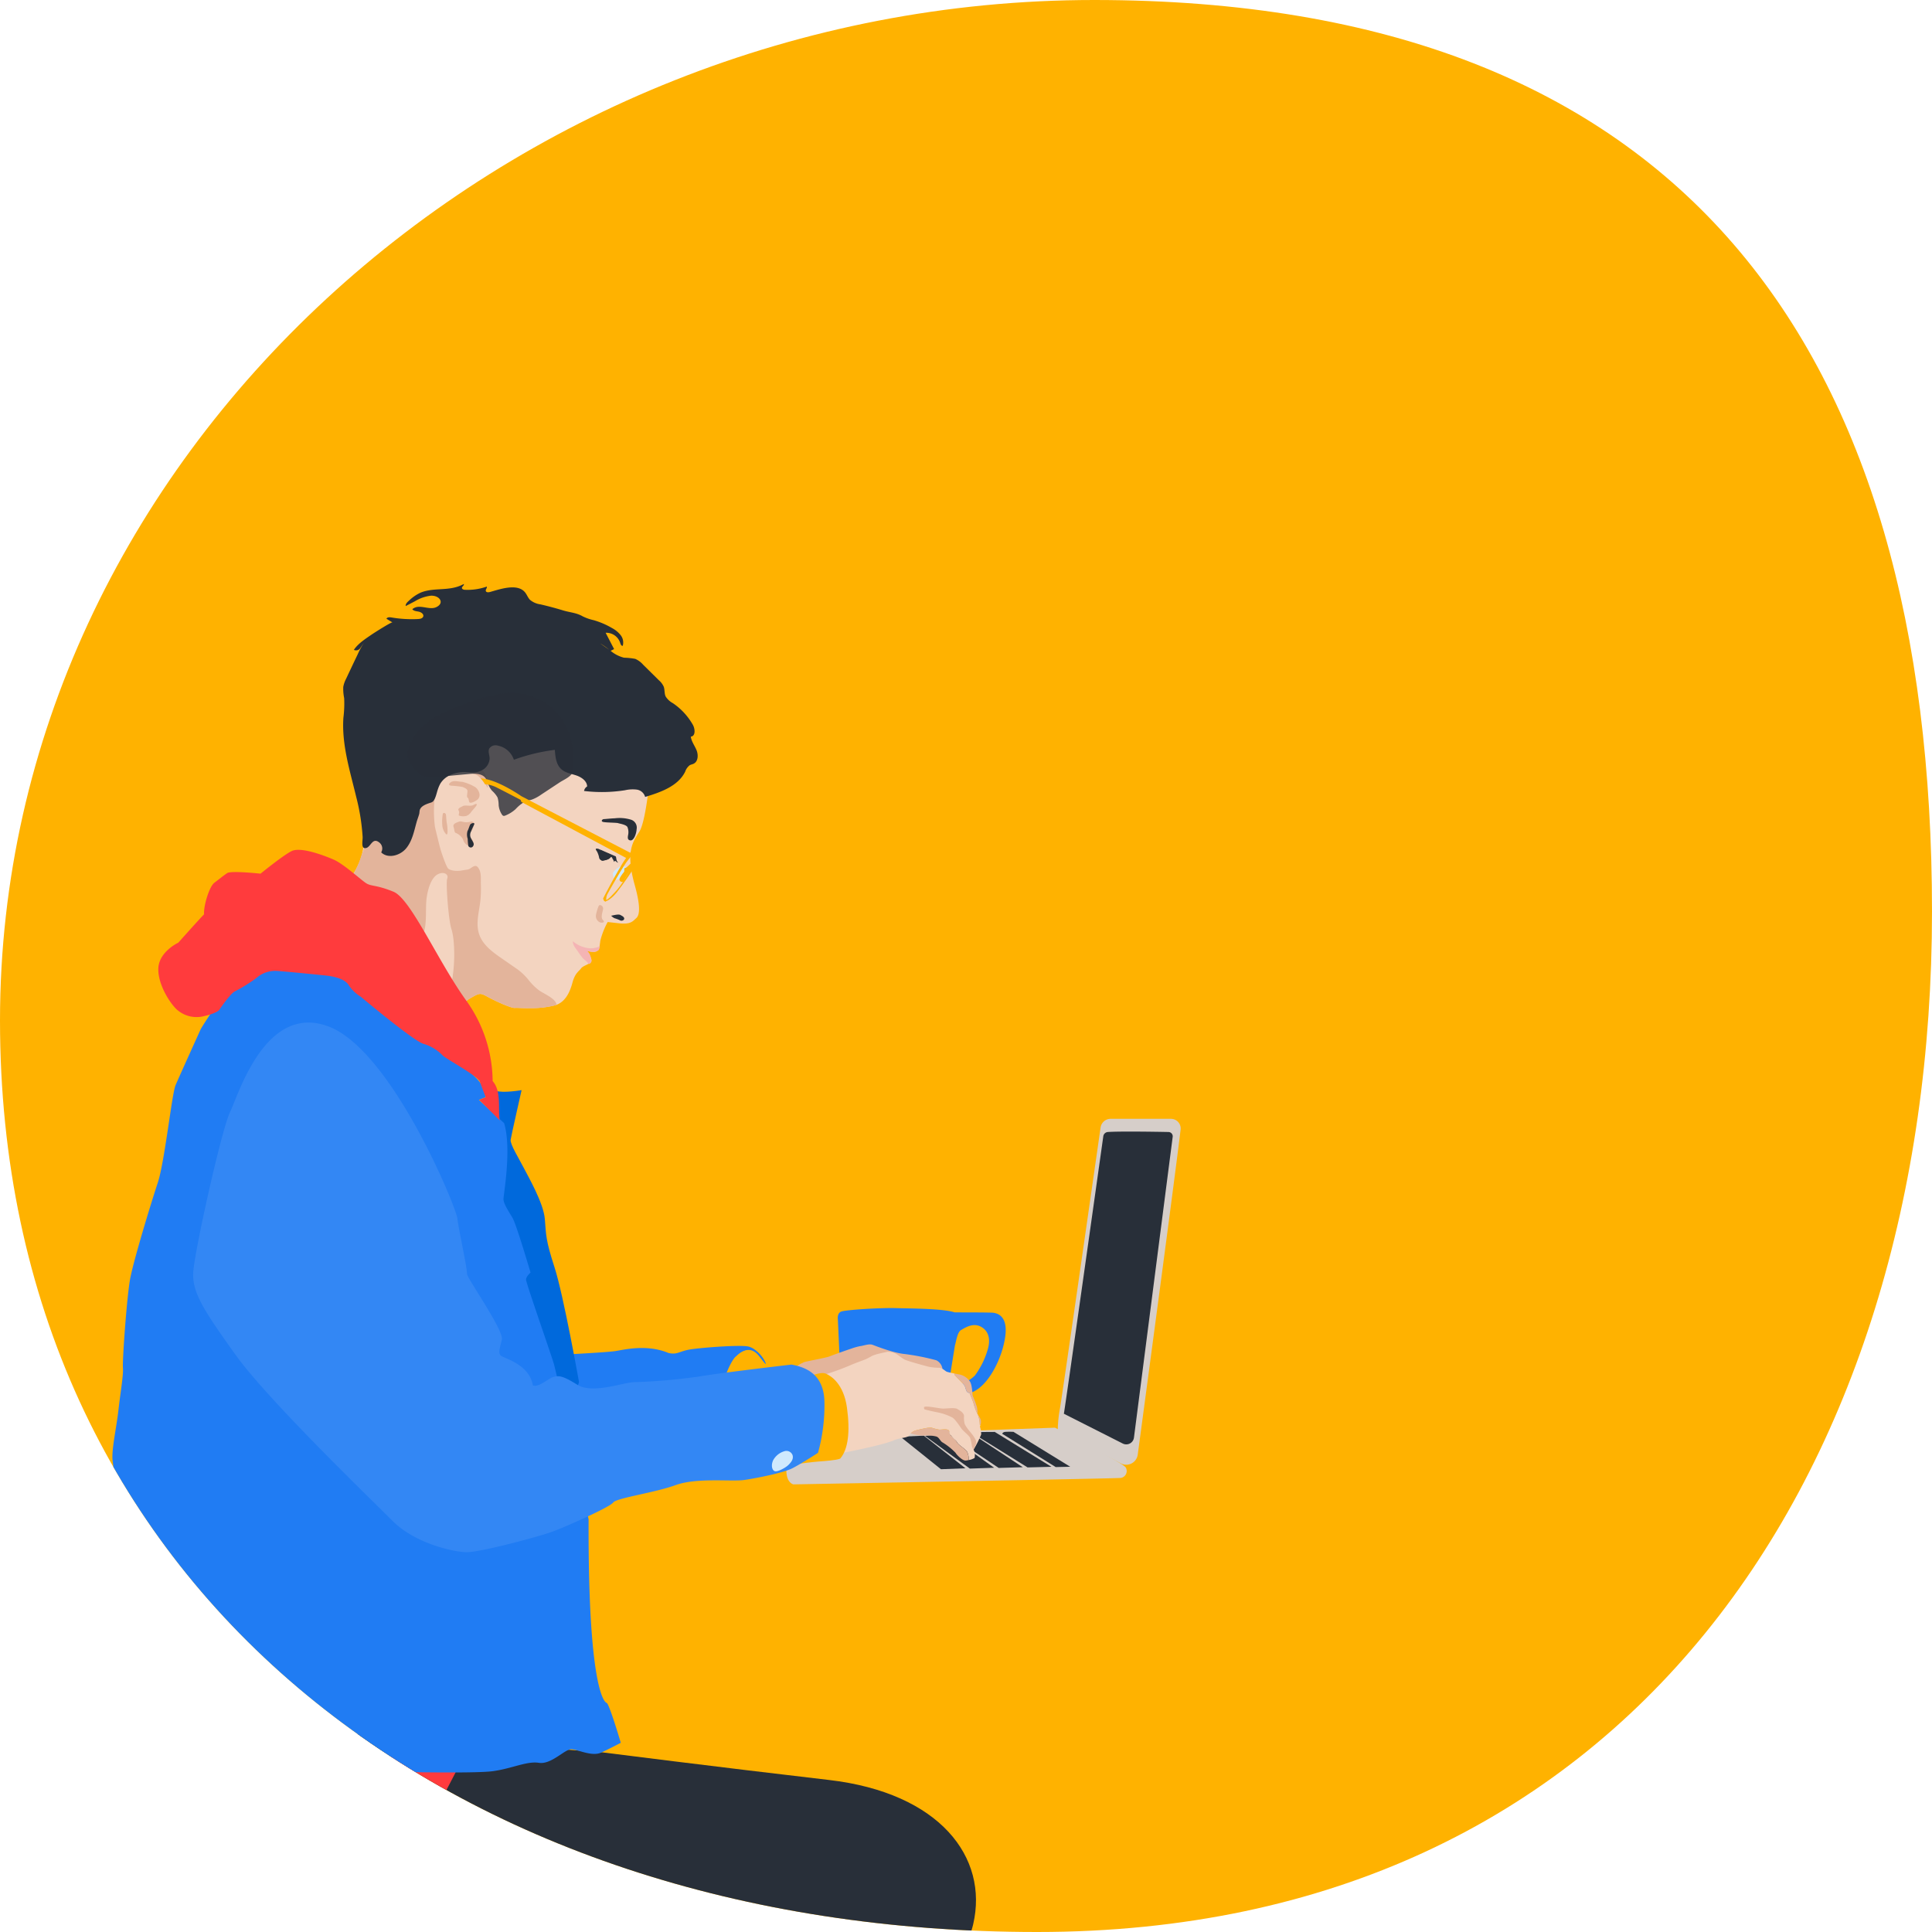
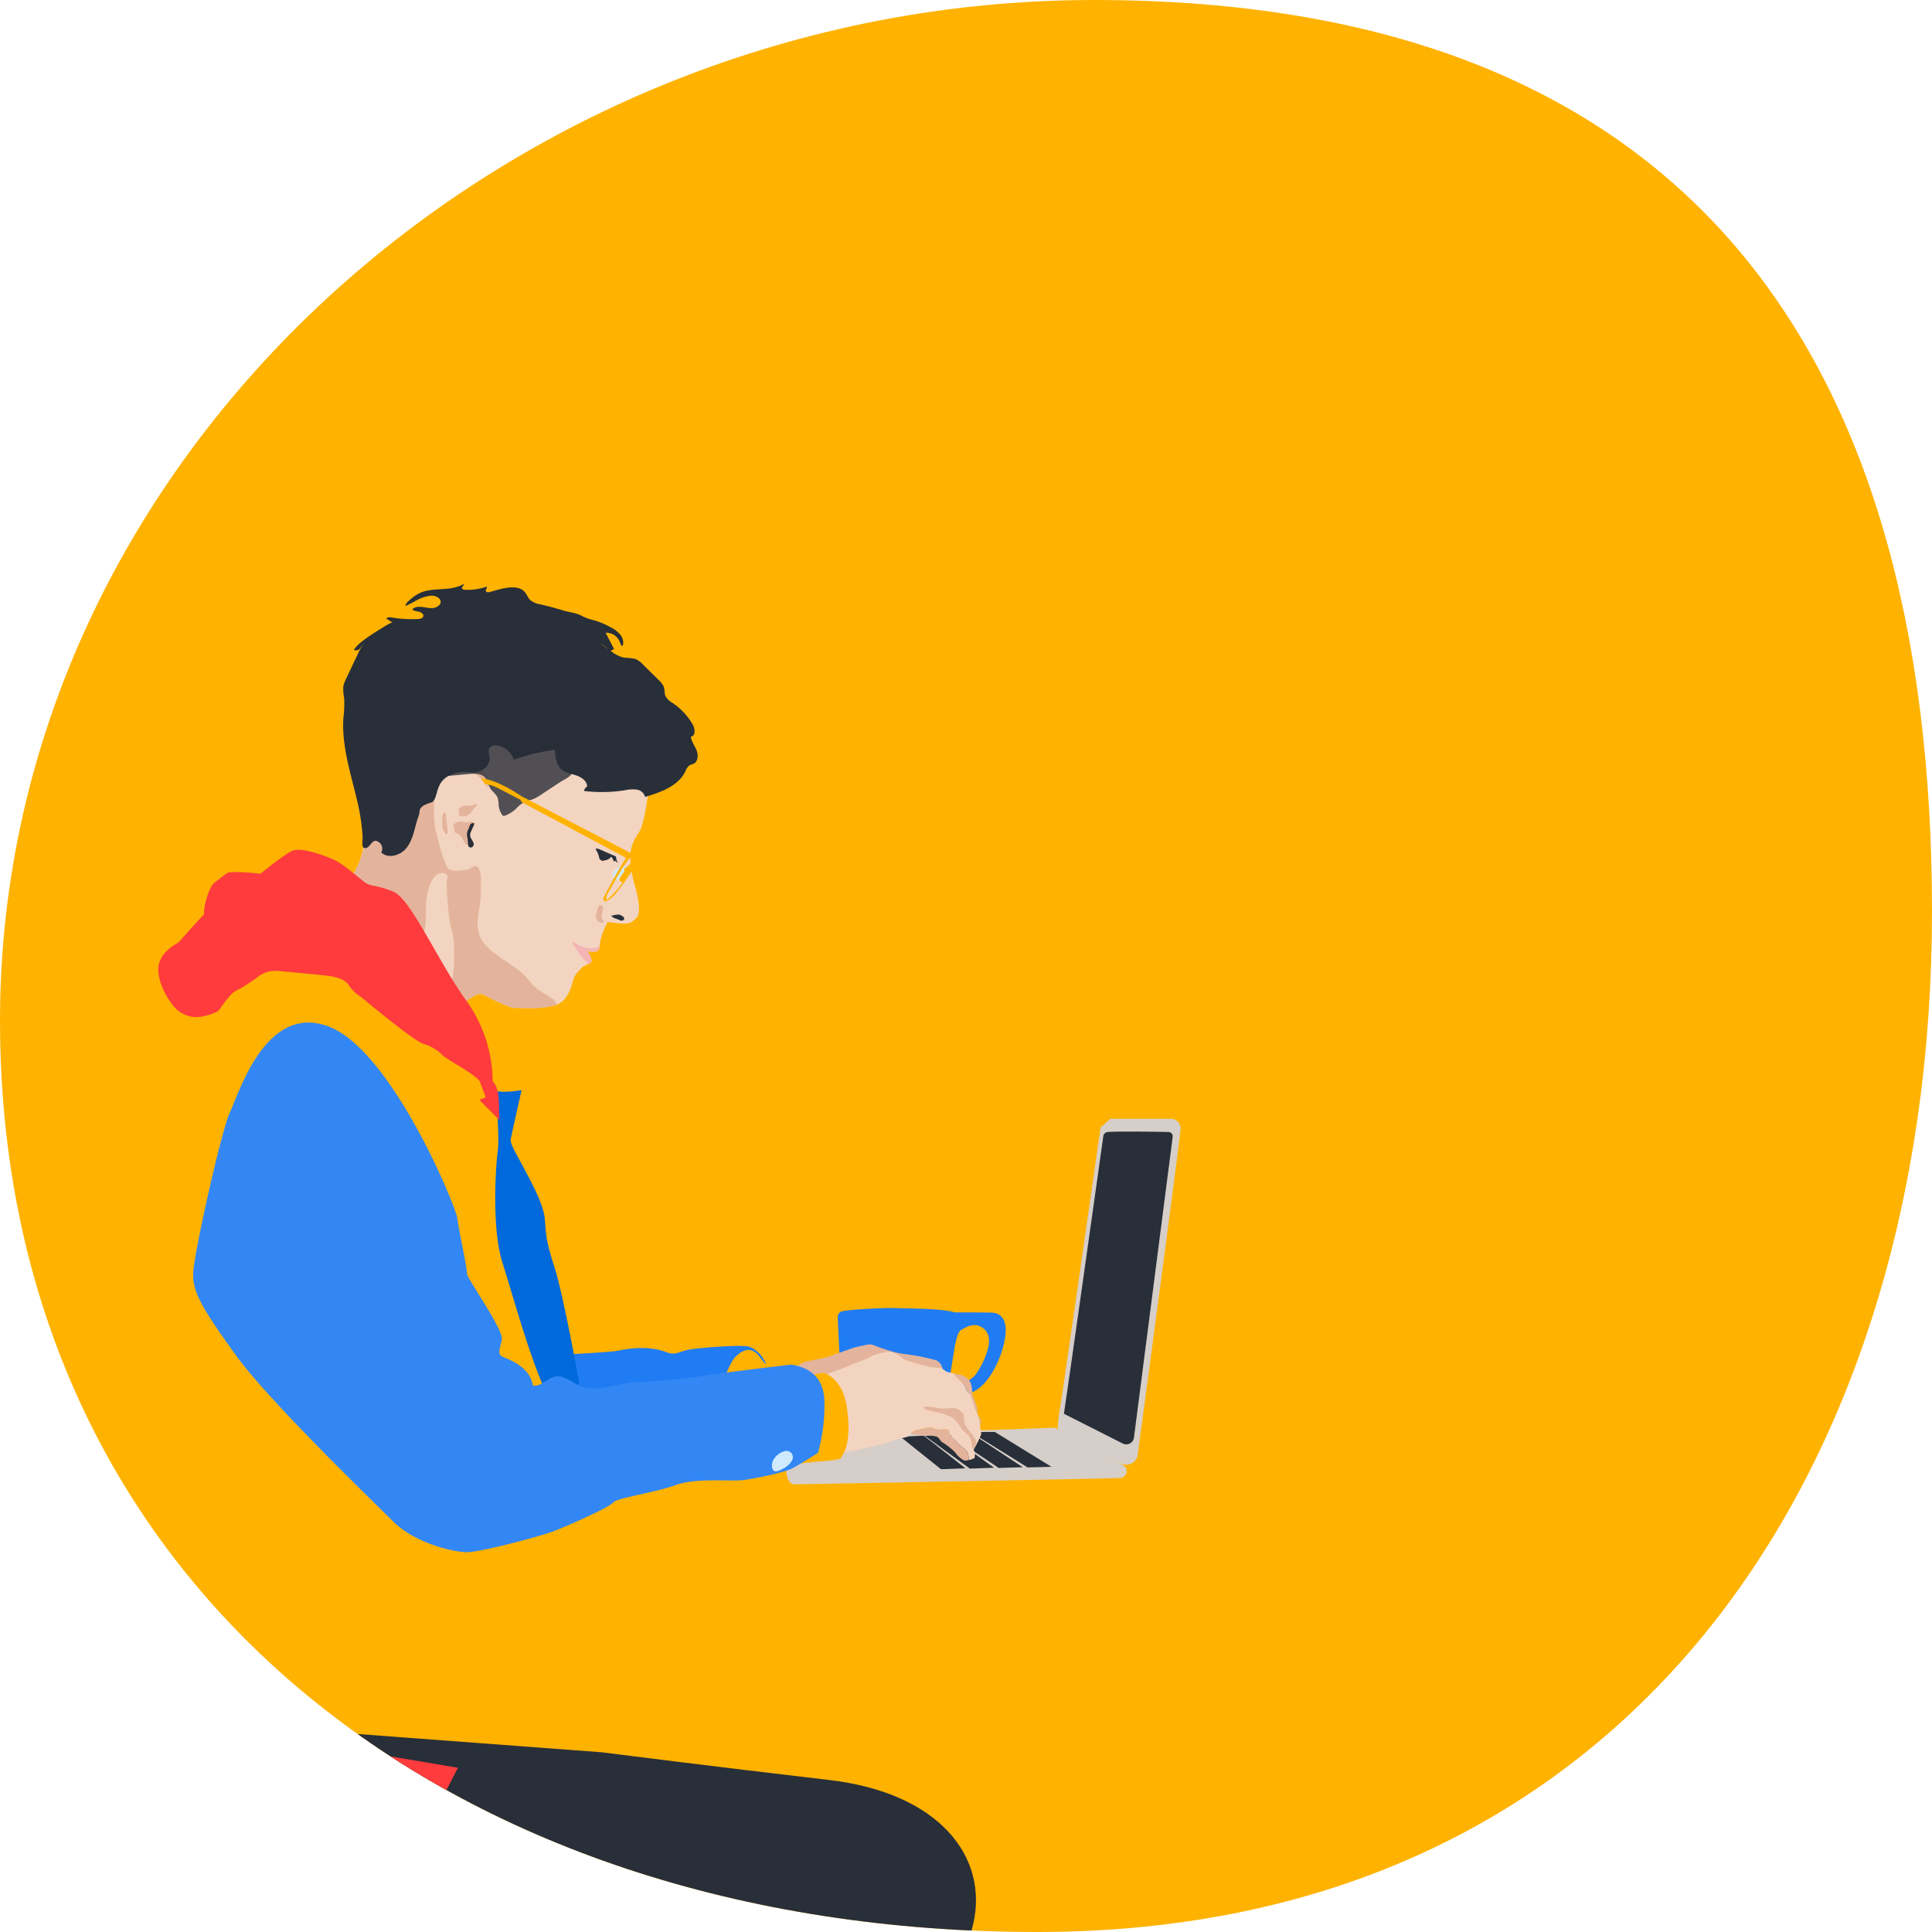
<svg xmlns="http://www.w3.org/2000/svg" width="540" height="540">
  <defs>
    <clipPath id="a">
      <path data-name="Tracé 20906" d="M365.788 40C530.278 40 600 137.238 600 294.767S514.372 580 349.882 580 60 482.762 60 325.233 201.3 40 365.788 40z" transform="translate(860 30)" fill="#343434" />
    </clipPath>
  </defs>
  <g data-name="Groupe 4841">
    <path data-name="Tracé 20208" d="M305.788 0C470.278 0 540 97.238 540 254.767S454.372 540 289.882 540 0 442.762 0 285.233 141.3 0 305.788 0z" fill="#ffb200" />
    <g data-name="Groupe de masques 62" clip-path="url(#a)" transform="translate(-920 -70)">
      <g data-name="Calque 2">
        <g data-name="Calque 21">
          <path data-name="Tracé 8055" d="M942.109 561.587c2.88 12.42 2.166 36.188 21.6 44.829s164.92 10.828 168.52 10.828-12.959 14.406-12.959 14.406l-25.208 38.884 54.727-2.164s38.89-41.792 43.221-60.536-9.361-36.73-40.33-40.33-63.551-7.742-63.551-7.742l-69.68-5.219s-69.133-34.206-76.339 7.039" fill="#282f39" />
        </g>
        <g data-name="Calque 19">
          <path data-name="Tracé 8056" d="M1197.764 436.937c-.357-.119-7.921-.119-10.92-.119-3.249-1.083-12.361-1.083-16.562-1.2s-13.806.482-15.127.958-.958 2.4-.958 2.4l.482 10.8c0 20.287 12 18.949 12 18.949s16.919.72 17.645-4.331 2.756-3.362 7.439-5.284 8.522-9.843 9.242-15.842-2.878-6.212-3.241-6.331zm-1.679 10.2a22.7 22.7 0 01-3.6 7.325 10.087 10.087 0 01-4.8 2.637 14.886 14.886 0 01-2.637.482l1.857-11.521c.363-1.2.661-3.725 1.743-4.331s3.357-2.166 5.642-.845 2.516 3.855 1.795 6.253z" fill="#207cf3" />
        </g>
        <g data-name="Calque 20">
          <path data-name="Tracé 8057" d="M1214.873 469.043s19.263 9.9 19.8 11.164a1.953 1.953 0 01-1.44 2.88c-1.44.173-91.466 1.8-91.466 1.8s-1.976-.357-1.976-3.958 10.438-7.58 10.438-7.58l5.225-2.166z" fill="#d6cec9" />
-           <path data-name="Tracé 8058" d="M1230.325 382.716h16.9a2.707 2.707 0 012.761 3c-1.689 14.077-9.67 73.632-11.982 90.833a3.249 3.249 0 01-4.781 2.453l-17.574-9.372a35.977 35.977 0 01.6-5.885c.541-2.9 9.507-65.614 11.37-78.613a2.832 2.832 0 012.706-2.416z" fill="#d6cec9" />
+           <path data-name="Tracé 8058" d="M1230.325 382.716h16.9a2.707 2.707 0 012.761 3c-1.689 14.077-9.67 73.632-11.982 90.833a3.249 3.249 0 01-4.781 2.453l-17.574-9.372a35.977 35.977 0 01.6-5.885c.541-2.9 9.507-65.614 11.37-78.613z" fill="#d6cec9" />
          <path data-name="Tracé 8059" d="M1229.621 386.4c3.249-.233 13.346-.076 16.99 0a1.2 1.2 0 011.158 1.348l-10.821 84.046a2.166 2.166 0 01-3.156 1.668l-16.437-8.316c.541-3.021 9.778-68.695 11.023-77.568a1.386 1.386 0 011.243-1.178z" fill="#282f39" />
-           <path data-name="Tracé 8060" d="M1200.135 470.755s.087-.45.807-.542a20.029 20.029 0 012.344 0l15.842 9.745-4.05.092z" fill="#282f39" />
          <path data-name="Tracé 8061" d="M1192.274 470.858s.092-.449.812-.541 4.949-.092 4.949-.092l15.847 9.746-6.665.178z" fill="#282f39" />
          <path data-name="Tracé 8062" d="M1191.424 470.565l14.445 9.524-6.724.206-13.741-9.2s2.241-.4 2.707-.46 3.3-.06 3.3-.06" fill="#282f39" />
          <path data-name="Tracé 8063" d="M1184.813 470.917l13.043 9.318-6.779.244-12.544-9.156s4.391-.346 4.629-.379 1.651-.027 1.651-.027" fill="#282f39" />
          <path data-name="Tracé 8064" d="M1178.203 471.263l11.64 9.123-6.838.271-11.343-9.09 6.54-.3" fill="#282f39" />
        </g>
        <g data-name="Calque 6">
          <path data-name="Tracé 8065" d="M1018.567 314.507a19.484 19.484 0 003.118-8.522c.482-3.362 4.331-34.207 24.488-34.207s46.811-2.523 50.649 1.8 5.279 3.72 5.16 8.4-1.44 17.526-3.248 20.406-3.974 5.522-1.321 15c1.678 6 1.381 8.4.417 9.242s-1.5 1.8-4.737 1.44l-3.248-.357a22.258 22.258 0 00-2.041 5.16c-.244 1.8-.238 2.518-1.018 3s-2.821-.119-2.821-.119 1.624 2.166 1.321 2.94-2.344 1.2-2.88 1.982-1.684 1.262-2.4 3.963-2.041 5.577-4.921 6.362a27.328 27.328 0 01-7.038.78c-1.857.06-3.3-.125-4.2-.06s-4.683-1.565-7.147-2.886-2.458-1.44-5.16.125-3.119 3.178-3.958 3.79-14.494-14-14.494-14z" fill="#f3d4c0" />
        </g>
        <g data-name="Calque 10" fill="#e3b49b">
-           <path data-name="Tracé 8066" d="M1053.191 293.684a1.7 1.7 0 00.845-1.624 3.081 3.081 0 00-1.164-2.036 13.019 13.019 0 00-3.66-1.5c-.9 0-2.279-.476-3.124.06s-.72.9 0 1.023a23.613 23.613 0 013.249.357c.428.238 1.321.482 1.321 1.142s-.3 1.678.06 1.862.238.9.482 1.256 1.215-.004 1.991-.54z" />
          <path data-name="Tracé 8067" d="M1052.172 295.069c-.774.341-2.166-.125-2.821.238s-1.018.482-1.142.72-.179.119.06.72-.357 1.2.184 1.261a3.833 3.833 0 001.857.06 2.853 2.853 0 001.44-1.2c.422-.541 1.624-1.738 1.505-2.041s-.546-.006-1.083.242z" />
          <path data-name="Tracé 8068" d="M1051.632 299.624a4.5 4.5 0 01-1.678.179c-.839-.119-1.142-.357-1.743-.119s-1.738.541-1.44 1.44.184 1.5.6 1.678a3.962 3.962 0 012.041 1.8 2.678 2.678 0 001.5 1.8c.958.541 1.083.476 1.321.06a2.187 2.187 0 00-.6-2.22 1.267 1.267 0 01.06-1.922c.422-.244.72-1.559.845-1.922s-.365-.833-.906-.774z" />
          <path data-name="Tracé 8069" d="M1043.77 297.464c.146-.433.72-.238.839.119s.119 1.559.244 2.279a12.833 12.833 0 01.238 2.642c-.06.78-.179.958-.6.422a4.082 4.082 0 01-.839-1.982 12.423 12.423 0 01.118-3.48z" />
          <path data-name="Tracé 8070" d="M1067.922 344.133a17.124 17.124 0 00-3.2-3.146l-4.472-3.1c-2.593-1.792-5.338-3.79-6.334-6.784s-.027-6.118.33-9.2a34.461 34.461 0 00.157-4.846c-.038-1.278.146-2.875-.449-4.039-.785-1.538-1.473-.98-2.561-.254-.541.357-.812.265-2.339.541s-3.249 0-3.79-.541-1.711-3.963-2.068-5.133-1.262-4.954-1.624-6.5a34.1 34.1 0 01-.092-8.013c.271-1.169.9-4.77 4.142-6.5s5.669-.633 7.2-.184 3.508 3.79 3.508 3.79 0-3.871-1.624-4.954-15.571 1.624-18.814 2.252-11.792 12.063-12.241 13.866c-.271 1.083-1.5 4.8-2.745 8.073a18.4 18.4 0 01-1.5 3.633 11.97 11.97 0 01-.709 1.343s17.12 19.935 19.014 17.6 1.083-7.742 1.527-10.985 1.532-5.956 3.248-6.751 2.972.179 2.518 1.262.363 11.705 1.175 14.131 1.169 8.554.179 14.315c-.644 3.73.455 6.356 2.209 7.628a9.313 9.313 0 013.01-2.675c2.707-1.565 2.707-1.44 5.16-.125s6.242 2.945 7.147 2.886 2.339.119 4.2.06a27.326 27.326 0 007.038-.78 3.554 3.554 0 00.422-.152c-.087-1.711-3.611-3.14-4.775-3.969a15.787 15.787 0 01-2.847-2.749z" />
          <path data-name="Tracé 8071" d="M1087.343 323.207c.265-.541 1.44-.06 1.2 1.023s-.661 2.339 0 2.94-.119.839-.78.661a1.9 1.9 0 01-1.2-1.982 11.645 11.645 0 01.78-2.642z" />
        </g>
        <g data-name="Calque 8" fill="#282f39">
          <path data-name="Tracé 8072" d="M1090.824 325.953c.855-.179 2.068-.493 2.561-.222s1.083.541 1.083 1.034-.763.677-1.083.5a12.279 12.279 0 00-1.662-.633 3.53 3.53 0 01-.899-.679z" />
          <path data-name="Tracé 8073" d="M1092.005 309.315c.352.054.092 1.218.72 1.711.049.271-.585-.271-.72-.406s-.357.314-.357.314a2.868 2.868 0 00-.314-.72c-.135-.13-.227-.585-.5-.72s-.72-.357-.855-.4-.222-.227-.493-.406-.812-.135-.991-.314a1.73 1.73 0 01-.357-.455 1.337 1.337 0 00-.59-.541" />
          <path data-name="Tracé 8074" d="M1090.771 309.164a1.359 1.359 0 01-.747.991 5.428 5.428 0 01-1.8.422c-.211-.119-.238-1.018.184-1.381s1.083-.9 1.527-.688.78.39.839.655" />
          <path data-name="Tracé 8075" d="M1086.564 307.307c-.152-.119.476-.211.985.076s2.734 1.364 2.88 1.484.693.363.406.628a3.644 3.644 0 01-1.949.942 1.018 1.018 0 01-1.451-.861 6.5 6.5 0 00-.541-1.527c-.043-.065-.541-.774-.314-.742" />
-           <path data-name="Tracé 8076" d="M1096.265 304.893c.958.038 1.624-2.025 1.668-3.108a2.309 2.309 0 00-1.668-2.707 10.833 10.833 0 00-4.456-.357c-.72 0-2.707.222-3.059.222s-.991.633-.092.812 3.79.179 4.1.314 2.166.363 2.61 1.083a3.826 3.826 0 01.179 2.3c-.05.401-.316 1.392.718 1.441z" />
          <path data-name="Tracé 8077" d="M1051.568 300.312c.4-.319 1.2-.422.964.119s-.725 1.5-.845 1.922a2.039 2.039 0 00-.06 1.922c.482.964 1.083 1.559.6 2.22a.736.736 0 01-1.321-.06 12.871 12.871 0 01-.179-1.982 3.615 3.615 0 01-.06-2.166c.369-.665.607-1.764.901-1.975z" />
        </g>
        <g data-name="Calque 7">
          <path data-name="Tracé 8078" d="M1087.673 334.237c-.033.6-2.122.823-2.566.828a8.412 8.412 0 01-5.008-1.992 2.881 2.881 0 00.211 1 5.519 5.519 0 00.7 1.142c.623.855 1.2 1.808 1.895 2.6.433.5 1.256.942 1.527 1.554.363.222.839-.314.872-.677s-.287-2.458-1.321-2.94a7.507 7.507 0 001.532.287 2.588 2.588 0 001.841-.5 3.1 3.1 0 00.317-1.302z" fill="#f4b4b4" />
        </g>
        <g data-name="Calque 11" fill="#282f39">
          <path data-name="Tracé 8079" d="M1021.972 249.278a23.285 23.285 0 00-2 3.617q-1.624 3.389-3.205 6.762a8.052 8.052 0 00-.823 2.333 13.043 13.043 0 00.249 3.135 31.788 31.788 0 01-.214 5.51c-.5 7.542 1.852 14.846 3.579 22.09a59.105 59.105 0 011.8 11.213c.049 1.083-.585 3.541 1.045 3.064 1.316-.384 1.754-3.211 3.79-1.364a2.112 2.112 0 01.352 2.6c1.895 1.862 5.3.915 6.99-1.137s2.2-4.786 2.913-7.347c.206-.725.493-1.429.7-2.166.119-.417.07-.888.217-1.289.406-1.121 2.009-1.624 3.021-1.954a1.57 1.57 0 00.65-.347c.742-.79 1.007-2.426 1.364-3.422a9.639 9.639 0 01.72-1.635 6.091 6.091 0 012.707-2.29 9.2 9.2 0 014.391-.845c1.424.07 2.972.282 4.283-.422a3.909 3.909 0 002.355-3.438c-.043-.953-.541-1.982-.06-2.8a2.146 2.146 0 012.383-.729 5.907 5.907 0 014.45 3.936 52.745 52.745 0 0111.45-2.767c.13 1.944.357 4.1 1.814 5.414 1.137 1.023 2.75 1.251 4.2 1.743s2.967 1.543 3.016 3.075a1.765 1.765 0 00-.861 1.262 41.45 41.45 0 0011.431-.205 9.621 9.621 0 013.286-.179 2.827 2.827 0 012.35 2.047c4.331-1.3 9.172-2.989 11.186-7.038a3.823 3.823 0 011.283-1.825c.341-.189.747-.244 1.083-.417 1.261-.612 1.354-2.42.839-3.725s-1.446-2.463-1.624-3.849c1.354-.108 1.24-2.166.541-3.362a18.1 18.1 0 00-5.544-5.983 5.387 5.387 0 01-2.02-1.868c-.4-.839-.233-1.862-.541-2.74a5.247 5.247 0 00-1.381-1.825l-4.385-4.331a6.248 6.248 0 00-2.2-1.624 19.28 19.28 0 00-3.129-.325 9.428 9.428 0 01-3.7-1.879l-.049-.038.969-.493-2.364-4.558a4.082 4.082 0 014.066 2.821c.114.384.319.893.715.823a3.33 3.33 0 00-.581-2.972 7.58 7.58 0 00-2.409-1.987 22.55 22.55 0 00-5.106-2.2 13.649 13.649 0 01-3.108-1.083c-1.749-1.007-3.438-1.056-5.382-1.624a94.308 94.308 0 00-6.437-1.722 5.642 5.642 0 01-2.92-1.284c-.585-.606-.85-1.456-1.391-2.1-2.166-2.61-7.12-.8-9.778-.07-.433.119-1.045.141-1.159-.292s.422-.823.271-1.224a15.95 15.95 0 01-6.069.9c-.39 0-.9-.173-.888-.541s.676-.673.541-1.083c-4.028 2.2-8.083.823-12.046 2.4a11.964 11.964 0 00-3.319 2.29c-.455.4-.948.883-.893 1.483l2.583-1.343a11.1 11.1 0 014.44-1.554c2.49-.119 3.925 2.047 1.548 3.189-2.052.991-4.8-1.083-6.714.59.422.541 1.191.541 1.852.693s1.4.693 1.2 1.337c-.173.541-.861.677-1.429.709a33.708 33.708 0 01-7.455-.439c-.514-.087-1.186-.108-1.4.368l1.678 1.018c-.276-.168-5.187 2.967-5.734 3.341-1.722 1.191-3.9 2.561-5.041 4.331a1.4 1.4 0 001.705-.379m69.615.325a114.4 114.4 0 00-2.48-1.738 16.557 16.557 0 012.48 1.738z" />
          <path data-name="Tracé 8080" d="M1071.279 292.082a11.081 11.081 0 01-2.707 1.44 18.254 18.254 0 00-1.879.541 10.877 10.877 0 00-2.6 2.112 9.606 9.606 0 01-2.88 1.781.823.823 0 01-.5.081.8.8 0 01-.417-.363 5.728 5.728 0 01-.92-2.615 7.583 7.583 0 00-.309-2.166 7.272 7.272 0 00-1.489-1.83 5.852 5.852 0 01-1.083-1.77 7.944 7.944 0 00-.753-1.76c-.969-1.375-2.978-1.359-4.651-1.2l-8.4.785c-1.862.173-3.893.309-5.452-.72a8.37 8.37 0 01-2.166-2.42 6.664 6.664 0 01-1.083-2.166 5.1 5.1 0 01.119-2.388c.9-3.8 3.9-6.838 7.266-8.89a48.032 48.032 0 018.5-3.79c5.1-1.873 10.487-3.7 15.863-2.907a17.239 17.239 0 0113.665 11.76 23.28 23.28 0 01.883 5.858c.054 1.326.384 3.351-.3 4.575s-2.48 1.944-3.562 2.658z" opacity=".8" />
        </g>
        <g data-name="Calque 17">
          <path data-name="Tracé 8081" d="M1079.297 448.518s10.444-.541 12.783-.9 8.663-1.982 14.764.541c2.339.541 2.88-.363 5.582-.9s14.4-1.44 16.746-.9 4.678 3.6 4.873 4.873-2.707-4.873-6.123-3.6-3.963 5.761-3.963 5.761a19.177 19.177 0 01-8.663 2.707c-5.6.541-34.028 3.6-34.028 3.6z" fill="#207cf3" />
        </g>
        <g data-name="Calque 14">
          <path data-name="Tracé 8082" d="M1142.372 451.577a16.664 16.664 0 012.761-.958c.661-.179 6.064-1.2 6.724-1.5s5.457-1.982 6.058-2.166a16.367 16.367 0 012.583-.72c.72-.059 2.4-.72 3.362-.363s5.82 2.285 9 2.582a65.619 65.619 0 018.825 1.743 3.166 3.166 0 011.738 2.4l-2.88 1.5-10.563-.179-13.622 1.559-10.623 1.982z" fill="#e3b49b" />
        </g>
        <g data-name="Calque 13">
          <path data-name="Tracé 8083" d="M1193.899 468.729a2.674 2.674 0 00.157-.46c-.125 0-.2-.06-.206-.125a7.459 7.459 0 00-.493-2.61 15.989 15.989 0 01-1.218-3.2c-.135-.628-.942-2.382-1.034-2.745s-.541-.222-.855-.628-.357-1.218-.72-1.754-1.624-1.711-2.518-2.707a.828.828 0 01-.282-.617c-.877-.173-1.77-.357-2.063-.466-.493-.179-1.169-1.034-2.111-1.126a14.032 14.032 0 01-3.108-.314c-1.4-.357-5.853-1.576-6.616-1.982s-1.532-1.083-2.117-1.44a4.824 4.824 0 00-2.707-.72c-.726.179-1.169.227-1.846.406a14.44 14.44 0 00-2.3.677c-.493.271-1.348.763-1.89.991s-2.653.991-3.644 1.4a76.606 76.606 0 01-7.87 2.921c-1.261.179 2.025 1.126 2.653 3.249s1.922 18.706 1.922 18.706c5.041-.958 12.62-2.62 14.786-3.6 1.738-.774 3.4-.612 4.234-1.272.276-.379.449-.65.449-.65a5.1 5.1 0 011.2-.78c.422-.119 3.844-1.018 4.683-.839a13.635 13.635 0 002.1.541c.839.059 2.821-.482 2.88.661s1.738 2.041 2.1 2.821 2.22 1.8 2.821 2.642a4.868 4.868 0 01.487 2.377 4.6 4.6 0 001.624-.579 3.647 3.647 0 00-.271-2.339 30.94 30.94 0 002.117-4.234 7.385 7.385 0 00-.344-2.205z" fill="#f3d4c0" />
          <path data-name="Tracé 8084" d="M1187.446 473.066c-.363-.78-2.041-1.684-2.1-2.821s-2.041-.6-2.88-.661a13.614 13.614 0 01-2.1-.541c-.839-.179-4.261.72-4.683.839a5.1 5.1 0 00-1.2.78 14.547 14.547 0 003.72.6 10.5 10.5 0 013.481.244c.839.238 1.083 1.316 1.8 1.678a18.173 18.173 0 013.6 2.88c.238.482 1.922 2.279 2.88 2.166a7.748 7.748 0 00.79-.141 4.775 4.775 0 00-.487-2.377c-.603-.849-2.464-1.867-2.821-2.646z" fill="#e3b49b" />
          <path data-name="Tracé 8085" d="M1189.529 457.208c.363.541.406 1.348.72 1.754s.763.271.855.628.9 2.117 1.034 2.745a15.978 15.978 0 001.218 3.2 7.485 7.485 0 01.493 2.61c0 .065.081.1.206.125a2.8 2.8 0 00.065-1.478c-.179-.449-.9-1.662-.9-1.662a10.615 10.615 0 00-.135-1.711 21.266 21.266 0 00-1.169-3.194c-.184-.227-.092-3.108-.855-4.142a4.737 4.737 0 00-2.745-1.889l-1.586-.3a.828.828 0 00.282.617c.898.986 2.16 2.156 2.517 2.697z" fill="#e3b49b" />
          <path data-name="Tracé 8086" d="M1178.289 463.342c.135-.617 4.331.39 5.376.363s3.21-.3 3.871.087 1.857 1.05 1.917 1.982a6.391 6.391 0 00.211 2.312 11.1 11.1 0 001.381 1.981c1.018 1.229 2.193 2.707 1.711 3.687s-.661 1.413-.661 1.413a3.186 3.186 0 01-.449-.964 10.828 10.828 0 00-.509-2.339c-.3-.66-2.041-1.982-2.49-2.669s-1.862-2.734-2.49-3a15.214 15.214 0 00-4-1.413c-2.166-.417-3.687-.839-3.687-.839a.542.542 0 01-.181-.601z" fill="#e3b49b" />
        </g>
        <g data-name="Calque 15">
          <path data-name="Tracé 8087" d="M1145.826 454.913s3.422-1.624 4.948-.991 5.041 2.88 5.956 9.54.357 11.613-1.895 14.223c-.9.449-4.678.72-6.031.812s-5.582.628-5.582.628 7.374-13.861 2.604-24.212z" fill="#ffb200" />
        </g>
        <g data-name="Calque 12">
          <path data-name="Tracé 8088" d="M1096.342 312.347c-.541.179-1.976-.3-2.761-.179s-2.279 1.44-2.279 2.041.422 1.738.964 1.678a8.626 8.626 0 002.4-.72 13.588 13.588 0 001.676-2.82z" fill="#cfe9fd" />
          <path data-name="Tracé 8089" d="M1099.882 305.601s-.72-.4-1.083-.157a29.293 29.293 0 00-5.344 6.784c-2.4 4.023-4.873 8.879-4.873 8.879s.124.78.6.845 0-.9.6-2.041 4.44-7.861 5.522-9.2 3.171-4.276 4.578-5.11z" fill="#ffb200" />
          <path data-name="Tracé 8090" d="M1096.103 308.324l-30.37-15.782s-6.843-4.8-11.4-4.981a6.959 6.959 0 011.2 1.624 8.739 8.739 0 013.249.9c1.684.839 6.724 3.476 6.724 3.476l.238.6 29.65 15.85z" fill="#ffb200" />
          <path data-name="Tracé 8091" d="M1098.744 306.689c.087.72-1.473 4.158-2.014 5.057s-2.128 4.575-4.423 7.141-2.658 2.61-2.972 2.658a1.24 1.24 0 00-.541.222l.406.184s1.262-.227 3.108-2.431a93.426 93.426 0 005.533-7.97 43.587 43.587 0 002.442-5.279.5.5 0 00-.4-.671l-1.083-.157z" fill="#ffb200" />
          <path data-name="Tracé 8092" d="M1094.165 316.456a.747.747 0 01-.91-1.083 11.748 11.748 0 011.121-1.624c.271-.179-.087-1.083.363-1.169s1.034-.763 1.483-1.169a33.015 33.015 0 002.523-4.727 5.157 5.157 0 01-.314 2.074c-.363.72-1.965 3.914-2.615 4.905s-1.391 2.474-1.527 2.707a.318.318 0 01-.124.086z" fill="#ffb200" />
        </g>
        <g data-name="Calque 5">
          <path data-name="Tracé 8093" d="M1047.998 564.105s-15.122 29.886-20.346 33.671c-1.44-.542-1.624-3.422-4.873-2.88s-9.54-1.44-12.42-2.344-27.385-12.063-34.407-14.039-18-11.527-24.867-14.044a64.875 64.875 0 00-9-2.88s.541-3.064.9-5.225 1.261-3.958 1.261-7.038 103.752 14.779 103.752 14.779z" fill="#ff3b3d" />
        </g>
        <g data-name="Calque 4">
          <path data-name="Tracé 8094" d="M1058.594 374.881s1.083 13.324.541 16.746-1.8 21.6 1.262 31.148 11.343 40.146 15.479 40.33 5.956-6.844 5.956-6.844-4.331-24.3-6.843-32.046-2.339-9-2.707-13.5-4.679-11.913-5.957-14.413-3.79-6.5-3.6-7.737 3.059-13.866 3.059-13.866-5.219.9-7.2.179" fill="#0069dc" />
        </g>
        <g data-name="Calque 18">
          <path data-name="Tracé 8095" d="M1134.034 451.219a30.963 30.963 0 005.414-.238c1.083-.357 4.331-.541 5.133-.168a9.655 9.655 0 00-3.21 2.209c-1.077 1.321-10.926 4.44-14.044 4.331s-4.261-3.6-4.261-3.6 1.483-3.79 2.658-4.64c.8-.579 3.611-3.73 6.5 0 1.761 2.334 1.81 2.106 1.81 2.106z" fill="#ffb200" />
        </g>
        <g data-name="Calque 3">
-           <path data-name="Tracé 8096" d="M1018.264 343.192c-5.414-2.019-22.507-3.958-25.2-2.88s-12.063 10.087-12.063 10.087a81.622 81.622 0 00-4.873 7.2c-.731 1.619-5.956 13.14-7.038 15.663s-3.037 21.424-5.008 27.368-6.843 21.965-7.742 27.006-2.166 22.685-1.982 24.661-.72 7.038-1.261 11.884-1.982 11.164-1.624 14.044.72 4.683-.363 7.038 0 3.6-.72 6.659.72 5.956-1.083 8.462-8.666 10.288-7.392 19.628c-1.8 3.059-1.976 7.742-2.339 8.82s-.357 4.873-.9 6.665-1.982 6.3-1.624 8.284 1.256 4.5 3.6 5.414a69.66 69.66 0 018.278 4.331c1.44.9 1.261 1.083 3.064 1.083s14.4 3.248 18.181 4.678 9.745 2.523 18.727 3.422 24.845 1.8 31.326 2.166 32.046.9 37.45.184 9.54-2.886 12.961-2.344 7.2-3.79 9-3.79 5.761 2.166 8.462.9 5.414-2.707 5.414-2.707-3.248-10.98-3.958-11.159-5.225-4.5-5.041-51.315c0 0-8.825-40.509-9.745-43.568s-7.742-22.507-7.742-23.405 1.262-1.981 1.262-1.981-3.963-13.5-5.041-15.306-2.523-3.958-2.523-5.219 2.339-14.044.179-21.245l-7.038-6.5 1.8-.72s.541-1.624-1.624-4.331-10.087-9-11.343-10.444-21.557-17.651-24.437-18.733z" fill="#207cf3" />
-         </g>
+           </g>
        <g data-name="Calque 16">
          <path data-name="Tracé 8097" d="M1141.235 451.402c3.79.72 9.2 2.523 9.2 10.8a49.514 49.514 0 01-1.8 13.866s-4.678 3.059-7.2 4.331-9.745 2.707-13.324 3.249-13.324-.72-19.264 1.44-16.562 3.6-17.466 4.873-12.961 6.659-16.925 8.121-20.162 5.76-23.941 5.76-14.586-2.517-20.709-8.662-34.747-33.678-43.929-46.457-12.063-17.461-11.879-22.864 7.921-40.151 10.287-45.007 9.9-30.612 27.547-23.947 35.647 50.411 36.009 53.654 2.707 13.5 2.707 15.663c.9 2.339 10.26 15.663 9.718 18.181s-1.256 3.963 0 4.683 7.742 2.518 8.663 8.121c1.624.72 4.331-1.976 5.761-2.339s2.339-.541 6.659 2.166 12.961-.72 16.026-.72a162.845 162.845 0 0018.365-1.624c5.345-.948 25.495-3.288 25.495-3.288z" fill="#3387f4" />
          <path data-name="Tracé 8098" d="M1139.254 475.615a5.276 5.276 0 00-3.151 2.518c-.628 1.348-.363 2.794.449 3.064s3.059-.991 3.79-1.711 1.532-1.624 1.175-2.794a1.841 1.841 0 00-2.263-1.077z" fill="#cfe9fd" />
        </g>
        <g data-name="Calque 2">
          <path data-name="Tracé 8099" d="M1059.677 383.148c-.541-3.249.541-8.121-1.982-10.985a38.981 38.981 0 00-7.385-22.5c-7.921-10.985-15.479-28.451-20.341-30.428s-6.123-1.44-7.58-2.344-6.3-5.414-9.2-6.659-9.2-3.6-11.7-2.339-8.663 6.3-8.663 6.3-8.224-.888-9.307-.168-2.166 1.624-3.6 2.707-3.059 6.5-2.88 8.825c-1.261 1.256-7.2 7.921-7.2 7.921s-5.414 2.518-5.582 7.2 3.6 10.26 5.414 11.7a8.257 8.257 0 007.379 1.624c3.248-.72 4.142-1.624 4.142-1.624s3.059-4.5 4.331-5.219a45.322 45.322 0 006.123-3.79 7.937 7.937 0 015.956-1.982c2.518.179 9.9.9 13.324 1.262s5.761 1.261 6.659 2.88a10.889 10.889 0 003.248 3.059s14.58 12.241 17.461 13.145a12.128 12.128 0 015.414 3.248c1.083 1.083 9.9 5.761 10.444 7.385s1.624 4.331 1.624 4.331l-1.8.72z" fill="#ff3b3d" />
        </g>
      </g>
    </g>
  </g>
</svg>